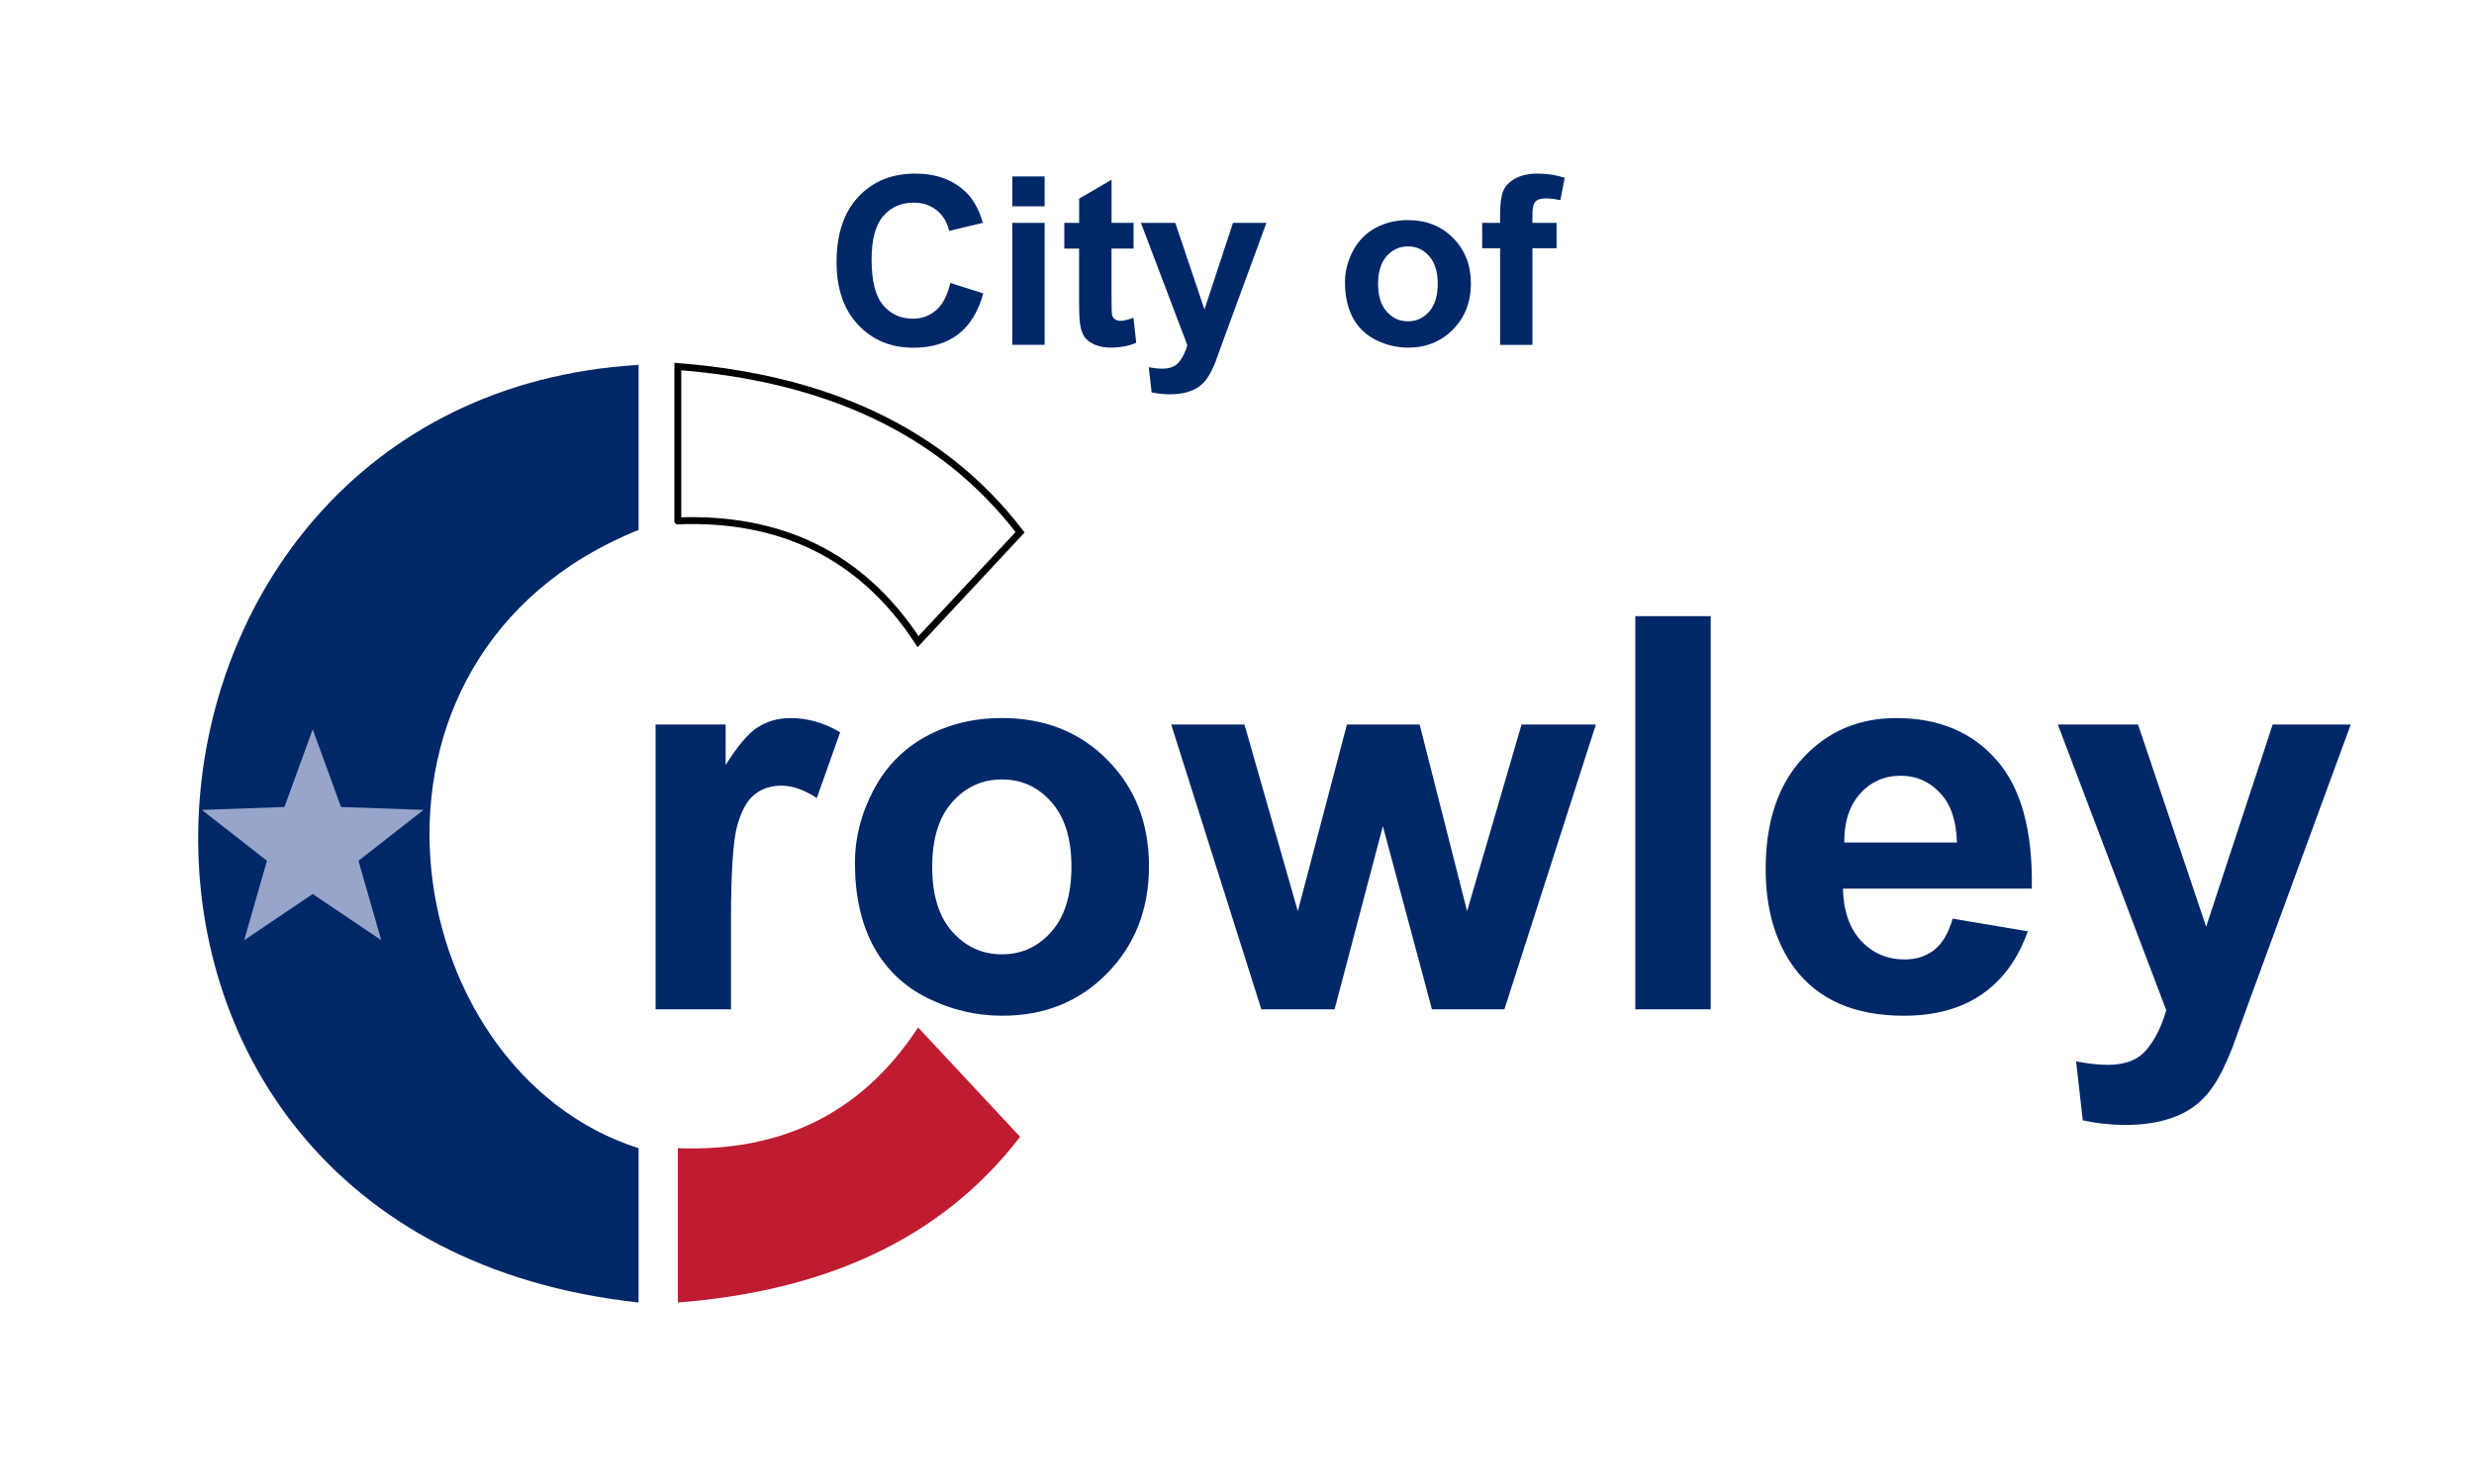
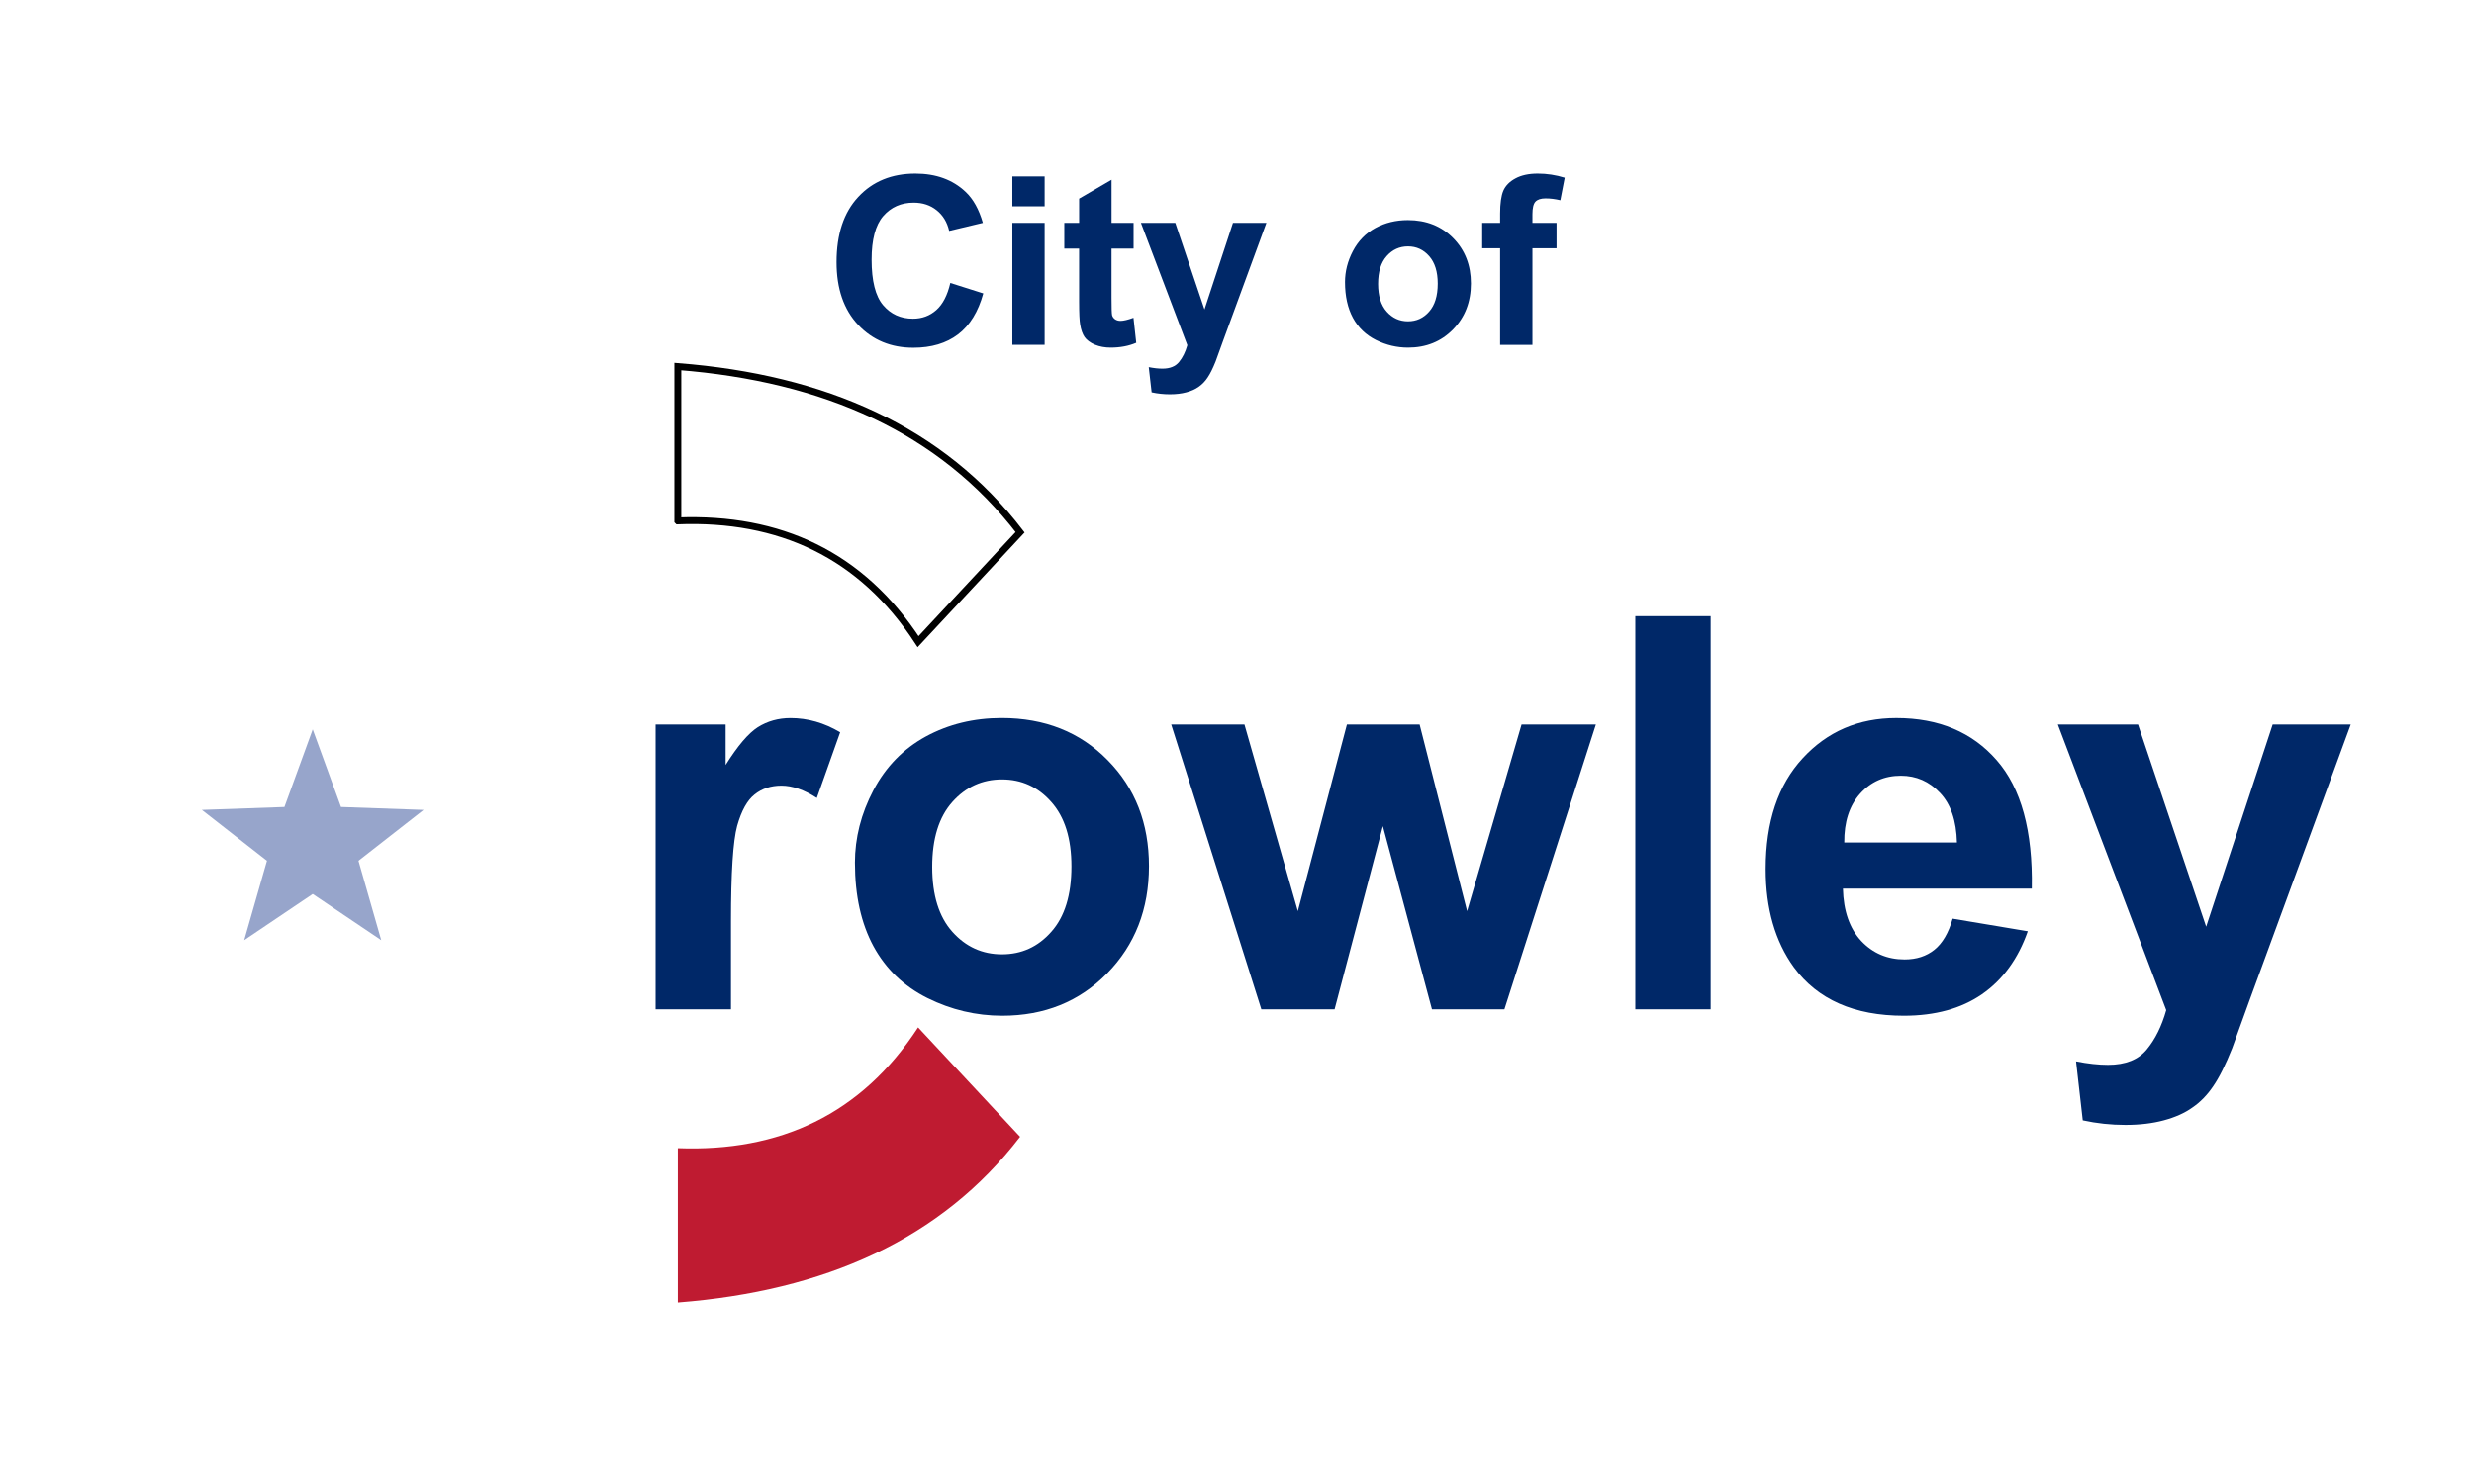
<svg xmlns="http://www.w3.org/2000/svg" xmlns:ns1="http://www.inkscape.org/namespaces/inkscape" xmlns:ns2="http://sodipodi.sourceforge.net/DTD/sodipodi-0.dtd" width="95.25mm" height="57.15mm" viewBox="0 0 95.25 57.15" version="1.1" id="svg8" ns1:version="0.92.4 (5da689c313, 2019-01-14)" ns2:docname="Flag of Crowley, Texas.svg">
  <rect x="0" y="0" width="95.25" height="57.15" fill="#808080" stroke="none" />
  <defs id="defs2" />
  <ns2:namedview id="base" pagecolor="#ffffff" bordercolor="#666666" borderopacity="1.0" ns1:pageopacity="0.0" ns1:pageshadow="2" ns1:zoom="2.56" ns1:cx="294.28858" ns1:cy="48.078791" ns1:document-units="mm" ns1:current-layer="layer2" showgrid="false" ns1:window-width="2560" ns1:window-height="1377" ns1:window-x="-8" ns1:window-y="-8" ns1:window-maximized="1" />
  <g ns1:groupmode="layer" id="layer2" ns1:label="Layer 2" style="display:inline;opacity:1" transform="translate(-0.258,0.013)">
    <g id="g971">
      <rect y="-0.013" x="0.258" height="57.15" width="95.25" id="rect827" style="opacity:1;fill:#ffffff;fill-opacity:1;fill-rule:evenodd;stroke:#216778;stroke-width:0;stroke-miterlimit:4;stroke-dasharray:none;stroke-dashoffset:0;stroke-opacity:1" />
-       <path ns2:nodetypes="ccccc" ns1:connector-curvature="0" id="path829" d="m 24.843,14.039 v 6.356 c -11.985,4.843 -9.402,20.816 0,23.81 v 5.943 c -23.785,-2.594 -21.398,-34.828 0,-36.109 z" style="fill:#002868;fill-opacity:1;stroke:#000000;stroke-width:0;stroke-linecap:butt;stroke-linejoin:miter;stroke-miterlimit:4;stroke-dasharray:none;stroke-opacity:1" />
      <g id="text833" style="font-style:normal;font-variant:normal;font-weight:bold;font-stretch:normal;font-size:9.06px;line-height:1.25;font-family:Arial;-inkscape-font-specification:'Arial Bold';text-align:start;letter-spacing:0px;word-spacing:0px;text-anchor:start;fill:#002868;fill-opacity:1;stroke:none;stroke-width:0.243" aria-label="City of">
        <path ns1:connector-curvature="0" id="path835" style="fill:#002868;fill-opacity:1;stroke-width:0.243" d="m 36.845,10.883 1.27,0.403 q -0.292,1.062 -0.973,1.579 -0.677,0.513 -1.721,0.513 -1.292,0 -2.123,-0.88 -0.832,-0.885 -0.832,-2.415 0,-1.619 0.836,-2.513 0.836,-0.898 2.199,-0.898 1.19,0 1.933,0.703 0.442,0.416 0.664,1.194 L 36.801,8.879 Q 36.686,8.375 36.319,8.083 35.956,7.791 35.434,7.791 q -0.721,0 -1.172,0.518 -0.447,0.518 -0.447,1.677 0,1.23 0.442,1.752 0.442,0.522 1.15,0.522 0.522,0 0.898,-0.332 0.376,-0.332 0.54,-1.044 z" />
        <path ns1:connector-curvature="0" id="path837" style="fill:#002868;fill-opacity:1;stroke-width:0.243" d="m 39.234,7.932 v -1.15 h 1.243 v 1.15 z m 0,5.335 V 8.569 h 1.243 v 4.698 z" />
        <path ns1:connector-curvature="0" id="path839" style="fill:#002868;fill-opacity:1;stroke-width:0.243" d="M 43.901,8.569 V 9.56 H 43.052 V 11.454 q 0,0.575 0.022,0.672 0.027,0.093 0.111,0.155 0.088,0.062 0.212,0.062 0.173,0 0.5,-0.119 l 0.106,0.964 q -0.434,0.186 -0.982,0.186 -0.336,0 -0.606,-0.111 -0.27,-0.115 -0.398,-0.292 -0.124,-0.181 -0.173,-0.487 -0.04,-0.217 -0.04,-0.876 V 9.56 H 41.234 V 8.569 h 0.571 V 7.636 l 1.248,-0.726 v 1.659 z" />
        <path ns1:connector-curvature="0" id="path841" style="fill:#002868;fill-opacity:1;stroke-width:0.243" d="m 44.184,8.569 h 1.323 l 1.124,3.336 1.097,-3.336 h 1.287 l -1.659,4.521 -0.296,0.818 q -0.164,0.411 -0.314,0.628 -0.146,0.217 -0.341,0.349 -0.19,0.137 -0.473,0.212 -0.279,0.075 -0.633,0.075 -0.358,0 -0.703,-0.075 L 44.485,14.126 q 0.292,0.058 0.526,0.058 0.434,0 0.641,-0.257 0.208,-0.252 0.319,-0.646 z" />
        <path ns1:connector-curvature="0" id="path843" style="fill:#002868;fill-opacity:1;stroke-width:0.243" d="m 52.041,10.852 q 0,-0.619 0.305,-1.199 0.305,-0.58 0.863,-0.885 0.562,-0.305 1.252,-0.305 1.066,0 1.747,0.695 0.681,0.69 0.681,1.747 0,1.066 -0.69,1.77 -0.686,0.699 -1.73,0.699 -0.646,0 -1.234,-0.292 -0.584,-0.292 -0.889,-0.854 -0.305,-0.566 -0.305,-1.376 z m 1.274,0.066 q 0,0.699 0.332,1.071 0.332,0.372 0.818,0.372 0.487,0 0.814,-0.372 0.332,-0.372 0.332,-1.079 0,-0.69 -0.332,-1.062 -0.327,-0.372 -0.814,-0.372 -0.487,0 -0.818,0.372 -0.332,0.372 -0.332,1.071 z" />
        <path ns1:connector-curvature="0" id="path845" style="fill:#002868;fill-opacity:1;stroke-width:0.243" d="M 57.323,8.569 H 58.013 V 8.216 q 0,-0.593 0.124,-0.885 0.128,-0.292 0.465,-0.473 0.341,-0.186 0.858,-0.186 0.531,0 1.04,0.159 L 60.332,7.698 Q 60.035,7.627 59.761,7.627 q -0.27,0 -0.389,0.128 -0.115,0.124 -0.115,0.482 v 0.332 h 0.929 V 9.547 H 59.257 V 13.268 H 58.013 V 9.547 h -0.69 z" />
      </g>
      <path ns2:nodetypes="ccccc" ns1:connector-curvature="0" id="path848" d="m 26.355,20.046 v -5.943 c 5.657,0.442 10.151,2.434 13.177,6.382 L 35.605,24.697 C 33.413,21.339 30.276,19.898 26.355,20.046 Z" style="fill:#ffffff;stroke:#000000;stroke-width:0.265px;stroke-linecap:butt;stroke-linejoin:miter;stroke-opacity:1" />
      <path ns2:nodetypes="ccccc" ns1:connector-curvature="0" id="path848-3" d="m 26.355,44.205 v 5.943 c 5.657,-0.442 10.151,-2.434 13.177,-6.382 l -3.927,-4.212 c -2.192,3.359 -5.329,4.8 -9.25,4.651 z" style="display:inline;opacity:1;fill:#bf1b31;fill-opacity:1;stroke:#000000;stroke-width:0;stroke-linecap:butt;stroke-linejoin:miter;stroke-miterlimit:4;stroke-dasharray:none;stroke-opacity:1" />
      <path transform="scale(1,-1)" ns1:transform-center-y="-0.42857872" d="m 12.298,-28.076 -1.089,-2.989 -3.179,-0.112 2.506,-1.959 -0.876,-3.058 2.638,1.778 2.638,-1.778 -0.876,3.058 2.506,1.959 -3.179,0.112 z" ns1:randomized="0" ns1:rounded="0" ns1:flatsided="false" ns2:arg2="2.1991149" ns2:arg1="1.5707963" ns2:r2="1.8526943" ns2:r1="4.4881158" ns2:cy="-32.563992" ns2:cx="12.298181" ns2:sides="5" id="path882" style="opacity:1;fill:#97a5cb;fill-opacity:1;fill-rule:evenodd;stroke:#216778;stroke-width:0;stroke-miterlimit:4;stroke-dasharray:none;stroke-dashoffset:0;stroke-opacity:1" ns2:type="star" />
      <g id="text886" style="font-style:normal;font-variant:normal;font-weight:bold;font-stretch:normal;font-size:21.152px;line-height:1.25;font-family:Arial;-inkscape-font-specification:'Arial Bold';text-align:start;letter-spacing:0px;word-spacing:0px;text-anchor:start;fill:#002868;fill-opacity:1;stroke:none;stroke-width:0.567" aria-label="rowley">
        <path id="path888" style="fill:#002868;fill-opacity:1;stroke-width:0.567" d="M 28.401,38.857 H 25.499 V 27.888 h 2.696 v 1.56 q 0.692,-1.105 1.239,-1.456 0.558,-0.351 1.26,-0.351 0.992,0 1.911,0.547 l -0.899,2.53 q -0.733,-0.475 -1.363,-0.475 -0.609,0 -1.033,0.341 -0.423,0.331 -0.671,1.208 -0.238,0.878 -0.238,3.677 z" ns1:connector-curvature="0" />
        <path id="path890" style="fill:#002868;fill-opacity:1;stroke-width:0.567" d="m 33.173,33.217 q 0,-1.446 0.713,-2.799 0.713,-1.353 2.014,-2.066 1.312,-0.713 2.923,-0.713 2.489,0 4.08,1.622 1.591,1.611 1.591,4.08 0,2.489 -1.611,4.131 -1.601,1.632 -4.038,1.632 -1.508,0 -2.882,-0.682 -1.363,-0.682 -2.076,-1.993 -0.713,-1.322 -0.713,-3.212 z m 2.975,0.155 q 0,1.632 0.775,2.499 0.775,0.868 1.911,0.868 1.136,0 1.9,-0.868 0.775,-0.868 0.775,-2.52 0,-1.611 -0.775,-2.479 -0.764,-0.868 -1.9,-0.868 -1.136,0 -1.911,0.868 -0.775,0.868 -0.775,2.499 z" ns1:connector-curvature="0" />
        <path id="path892" style="fill:#002868;fill-opacity:1;stroke-width:0.567" d="M 48.82,38.857 45.35,27.888 h 2.82 l 2.055,7.188 1.89,-7.188 h 2.799 l 1.828,7.188 2.097,-7.188 h 2.861 l -3.522,10.969 h -2.789 l -1.89,-7.054 -1.859,7.054 z" ns1:connector-curvature="0" />
        <path id="path894" style="fill:#002868;fill-opacity:1;stroke-width:0.567" d="M 63.218,38.857 V 23.715 h 2.902 v 15.141 z" ns1:connector-curvature="0" />
        <path id="path896" style="fill:#002868;fill-opacity:1;stroke-width:0.567" d="m 75.436,35.366 2.892,0.485 q -0.558,1.591 -1.766,2.427 -1.198,0.826 -3.006,0.826 -2.861,0 -4.235,-1.869 -1.084,-1.498 -1.084,-3.78 0,-2.727 1.425,-4.266 1.425,-1.549 3.605,-1.549 2.448,0 3.863,1.622 1.415,1.611 1.353,4.947 h -7.271 q 0.031,1.291 0.702,2.014 0.671,0.713 1.673,0.713 0.682,0 1.146,-0.372 0.465,-0.372 0.702,-1.198 z m 0.165,-2.933 q -0.031,-1.26 -0.651,-1.911 -0.62,-0.661 -1.508,-0.661 -0.95,0 -1.57,0.692 -0.62,0.692 -0.609,1.88 z" ns1:connector-curvature="0" />
        <path id="path898" style="fill:#002868;fill-opacity:1;stroke-width:0.567" d="m 79.485,27.888 h 3.088 l 2.623,7.787 2.561,-7.787 h 3.006 l -3.873,10.555 -0.692,1.911 q -0.382,0.961 -0.733,1.467 -0.341,0.506 -0.795,0.816 -0.444,0.32 -1.105,0.496 -0.651,0.176 -1.477,0.176 -0.837,0 -1.642,-0.176 l -0.258,-2.272 q 0.682,0.134 1.229,0.134 1.012,0 1.498,-0.599 0.485,-0.589 0.744,-1.508 z" ns1:connector-curvature="0" />
      </g>
    </g>
  </g>
</svg>